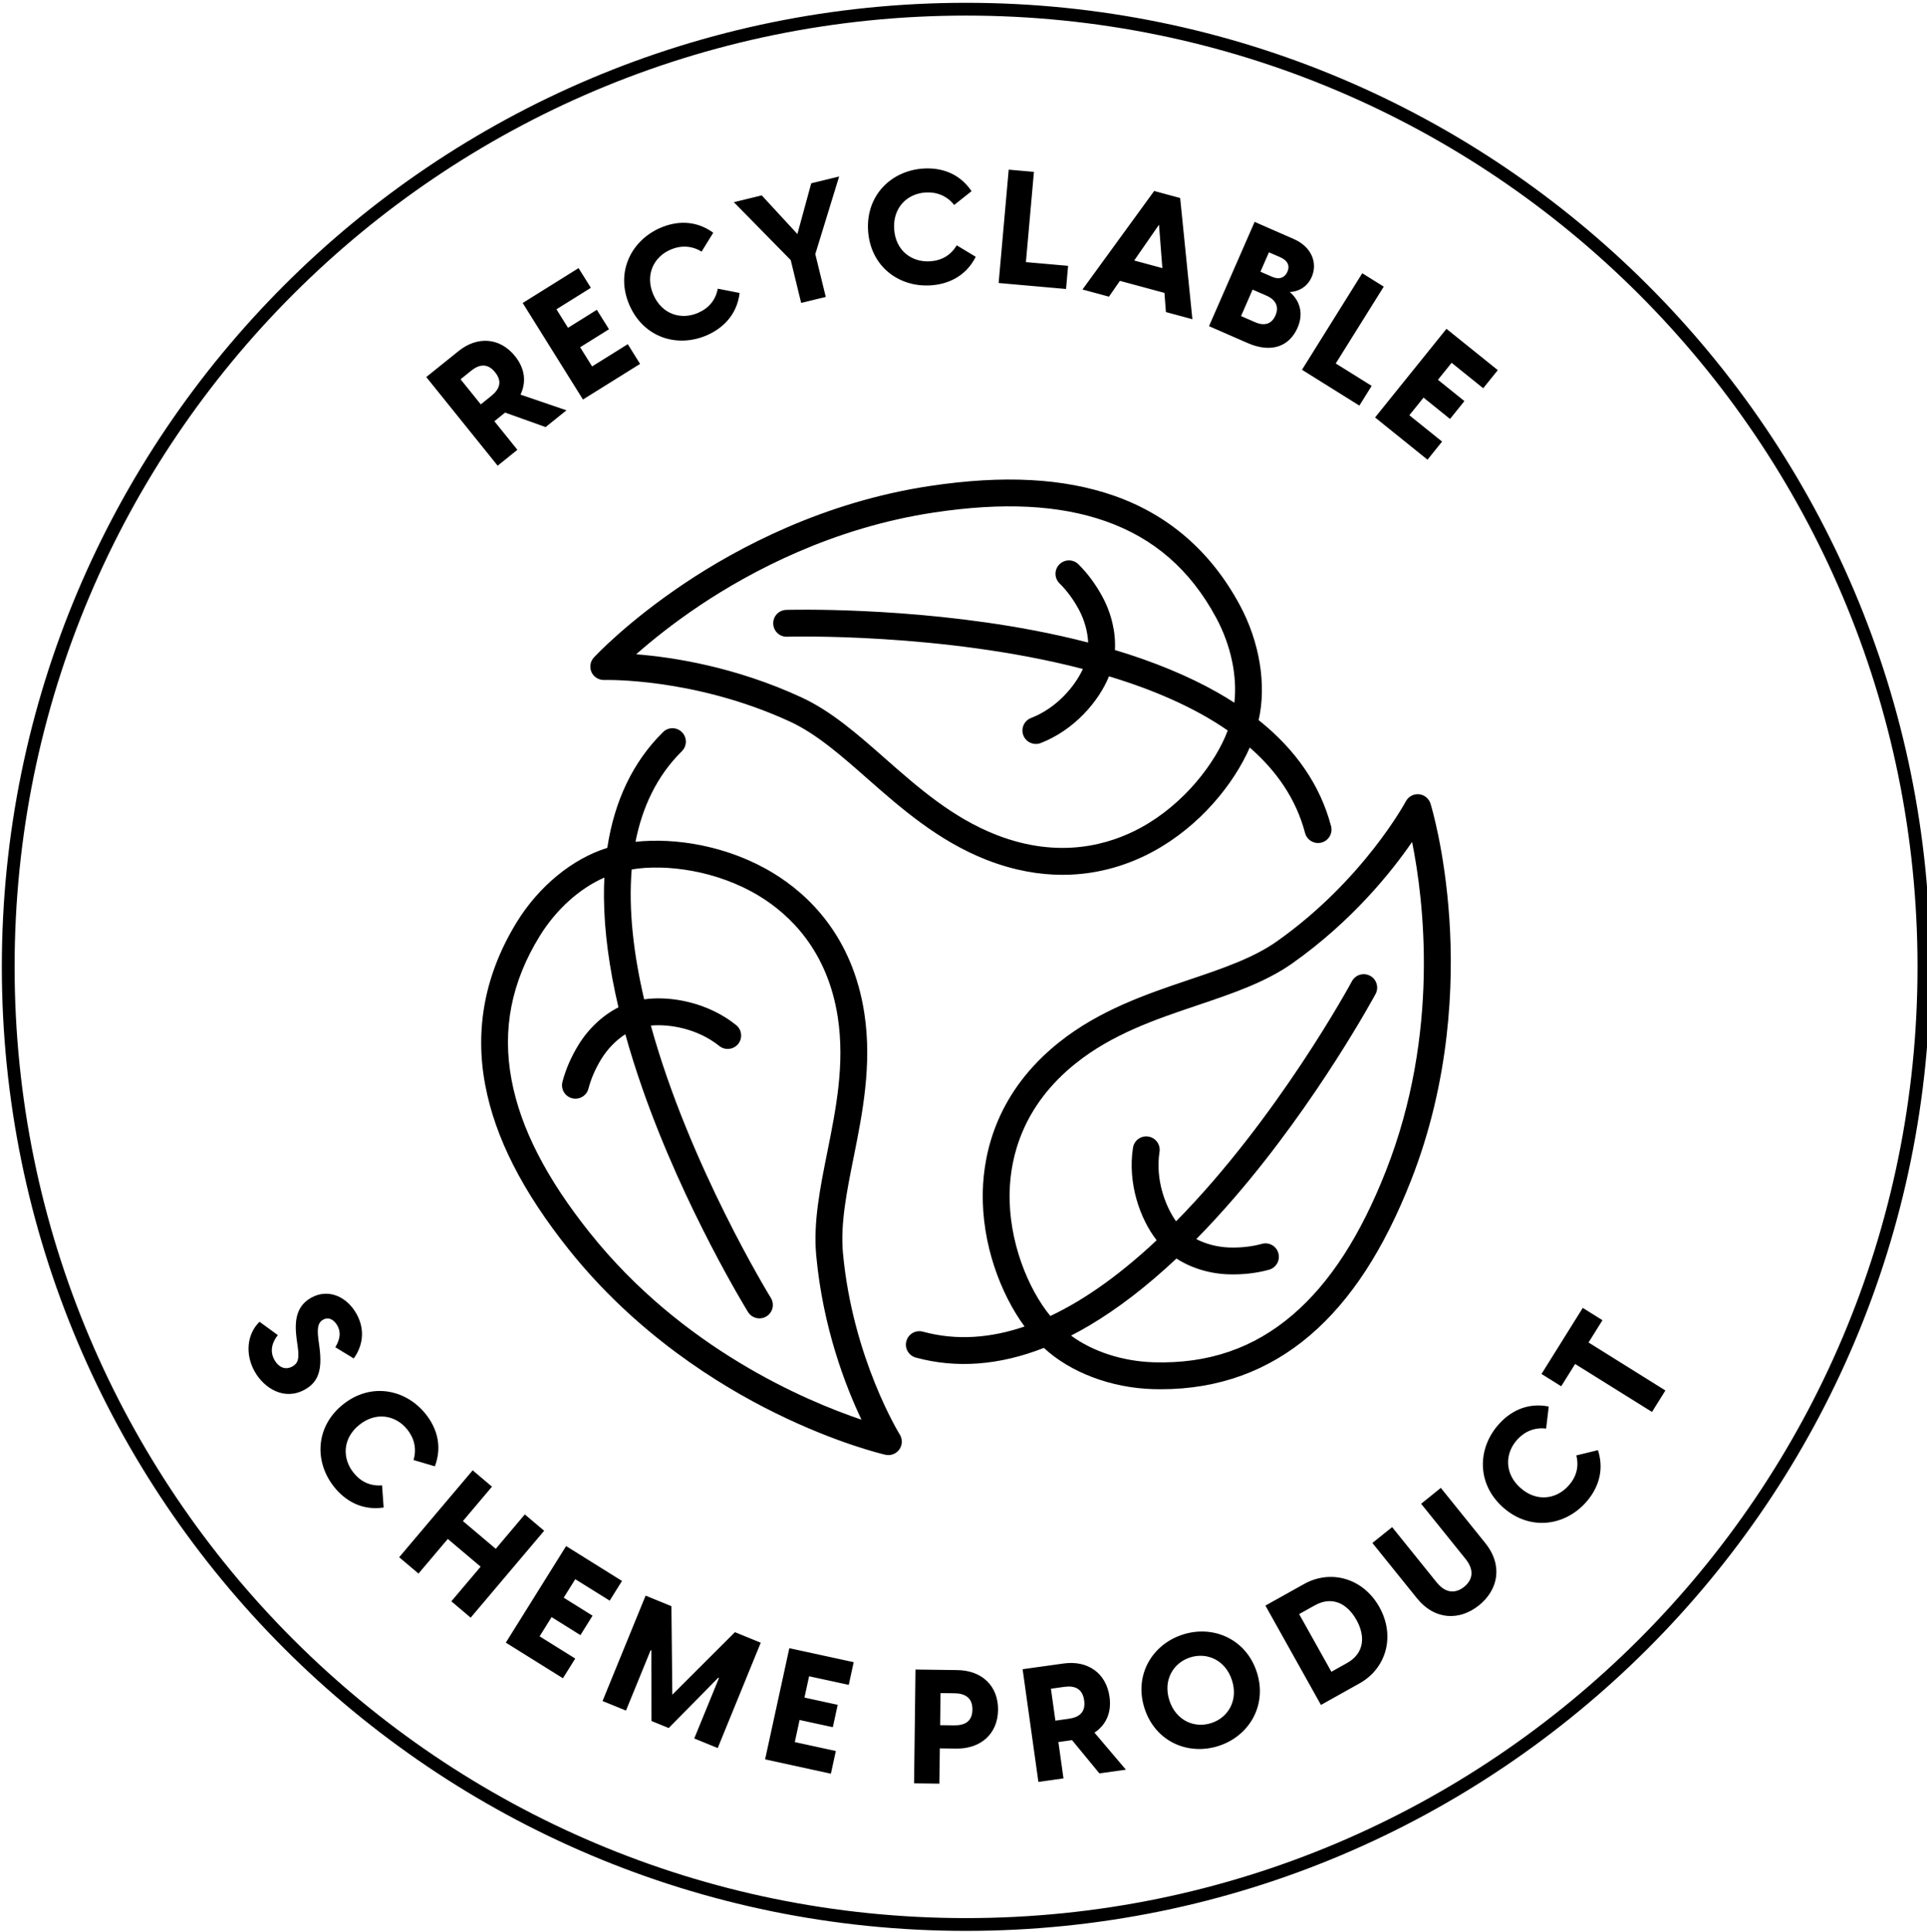
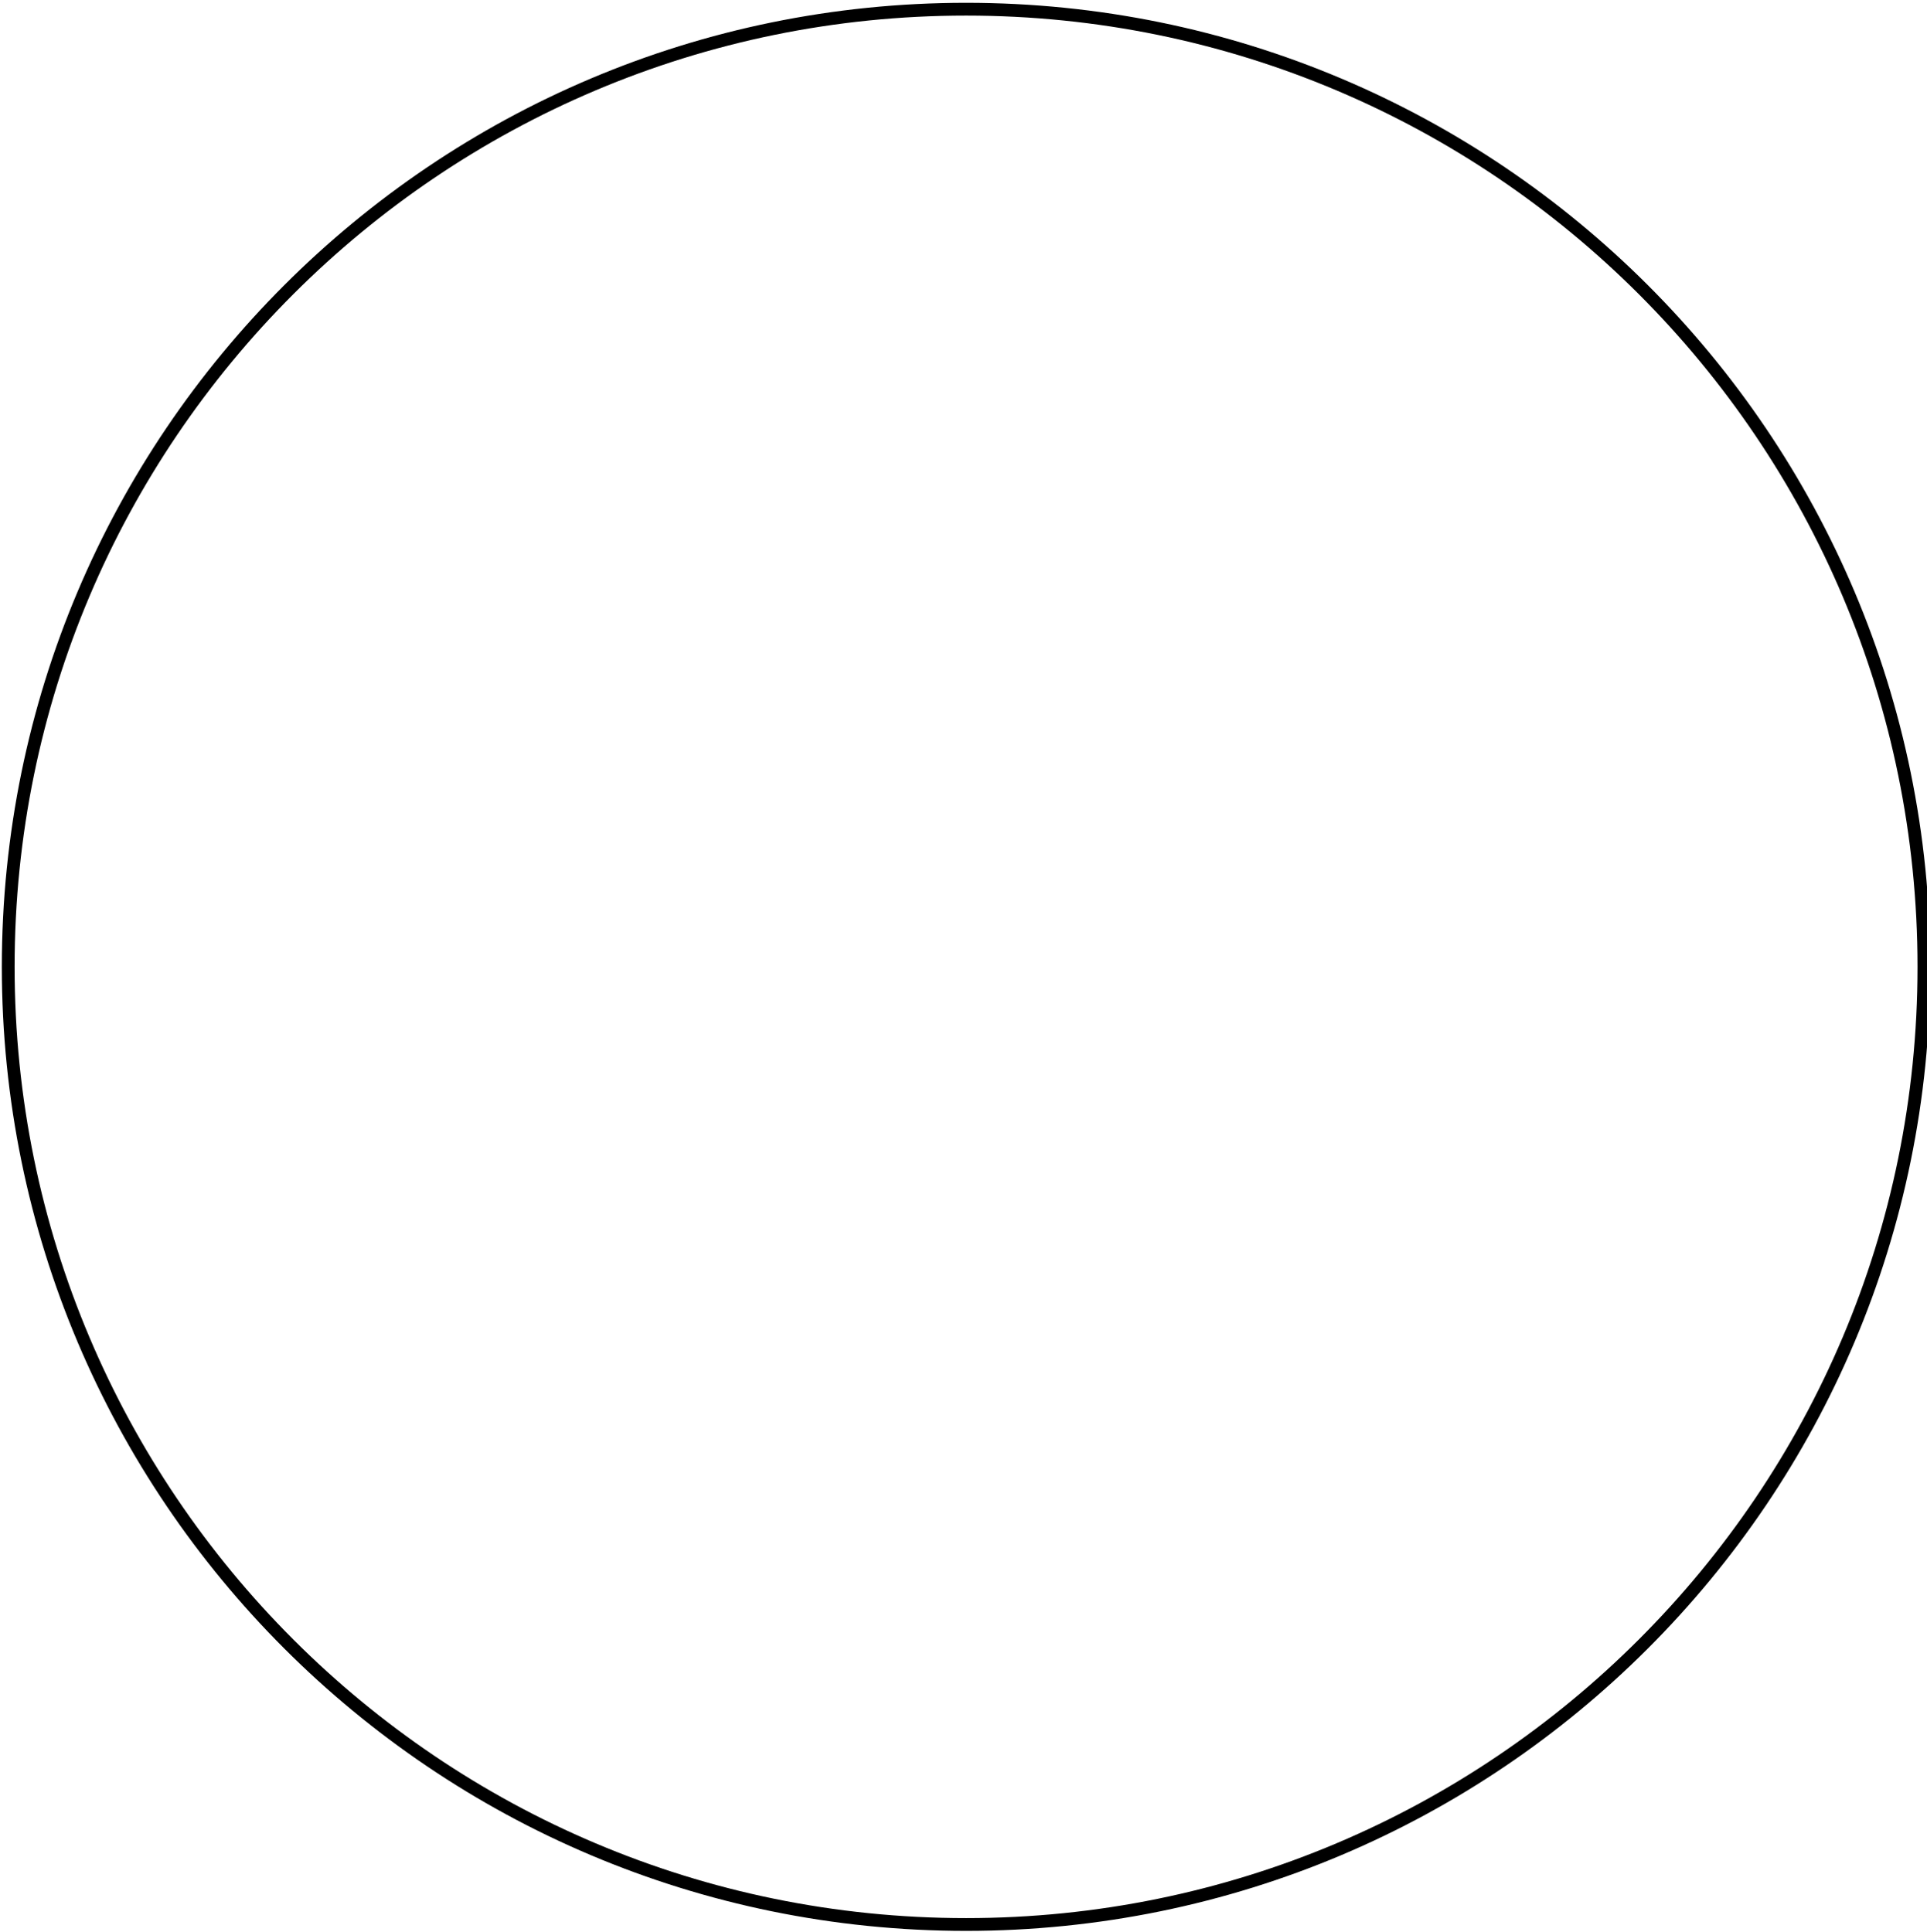
<svg xmlns="http://www.w3.org/2000/svg" xmlns:ns1="http://www.inkscape.org/namespaces/inkscape" xmlns:ns2="http://sodipodi.sourceforge.net/DTD/sodipodi-0.dtd" width="199.998" height="200.542" viewBox="0 0 52.916 53.06" version="1.1" id="svg5" ns1:version="1.1.2 (b8e25be833, 2022-02-05)" ns2:docname="recyclable-scheme-product.svg">
  <ns2:namedview id="namedview7" pagecolor="#ffffff" bordercolor="#666666" borderopacity="1.0" ns1:pageshadow="2" ns1:pageopacity="0.0" ns1:pagecheckerboard="0" ns1:document-units="px" showgrid="false" units="px" ns1:zoom="0.64052329" ns1:cx="35.127528" ns1:cy="35.127528" ns1:window-width="1918" ns1:window-height="1000" ns1:window-x="3433" ns1:window-y="0" ns1:window-maximized="0" ns1:current-layer="layer1" />
  <defs id="defs2" />
  <g ns1:label="Layer 1" ns1:groupmode="layer" id="layer1" transform="translate(-95.722,-138.888)">
    <g id="g2199" transform="matrix(2.848,0,0,2.848,-445.652,-164.214)" style="stroke-width:0.351">
      <g id="g452" transform="matrix(0.353,0,0,-0.353,199.404,124.986)" style="stroke-width:0.351">
        <path d="M 0,0 C 14.449,0 26.163,11.714 26.163,26.163 26.163,40.612 14.449,52.326 0,52.326 -14.449,52.326 -26.163,40.612 -26.163,26.163 -26.163,11.714 -14.449,0 0,0 Z" style="fill:none;stroke:currentColor;stroke-width:0.349;stroke-linecap:butt;stroke-linejoin:miter;stroke-miterlimit:4;stroke-dasharray:none;stroke-opacity:1" id="path454" />
      </g>
      <g id="g456" transform="matrix(0.353,0,0,-0.353,200.334,114.863)" style="stroke-width:0.351">
-         <path d="m 0,0 c -0.627,0 -1.321,0.115 -2.073,0.408 -1.323,0.518 -2.352,1.423 -3.259,2.221 -0.713,0.628 -1.387,1.221 -2.108,1.555 -2.624,1.21 -5.054,1.139 -5.078,1.139 -0.147,-0.005 -0.285,0.079 -0.347,0.213 -0.061,0.135 -0.036,0.294 0.065,0.402 0.036,0.04 0.913,0.98 2.484,2.031 1.449,0.969 3.786,2.216 6.694,2.654 2.009,0.303 3.656,0.215 5.034,-0.268 C 2.902,9.832 4.055,8.829 4.84,7.374 5.385,6.364 5.577,5.191 5.357,4.227 6.379,3.411 7.043,2.44 7.335,1.329 7.386,1.133 7.269,0.933 7.073,0.881 6.877,0.83 6.677,0.947 6.625,1.142 6.381,2.072 5.844,2.841 5.114,3.477 4.676,2.477 3.752,1.335 2.493,0.647 1.881,0.312 1.033,0 0,0 M -11.646,6.025 C -10.651,5.947 -8.95,5.688 -7.133,4.849 -6.315,4.471 -5.602,3.844 -4.848,3.18 -3.943,2.384 -3.009,1.561 -1.806,1.091 -0.078,0.416 1.294,0.827 2.142,1.29 3.321,1.935 4.179,3.054 4.513,3.943 3.592,4.582 2.463,5.062 1.269,5.423 0.992,4.738 0.319,3.955 -0.595,3.6 -0.784,3.527 -0.997,3.621 -1.07,3.809 c -0.073,0.189 0.021,0.402 0.209,0.475 0.71,0.275 1.203,0.874 1.417,1.34 -3.822,0.994 -8.007,0.884 -8.08,0.881 -0.202,-0.009 -0.372,0.153 -0.378,0.355 -0.007,0.203 0.152,0.372 0.355,0.378 0.032,10e-4 3.311,0.097 6.742,-0.556 C -0.281,6.583 0.222,6.47 0.7,6.346 0.687,6.642 0.599,6.962 0.446,7.247 0.297,7.523 0.119,7.764 -0.082,7.963 -0.227,8.105 -0.228,8.337 -0.086,8.481 0.056,8.625 0.288,8.627 0.433,8.485 0.686,8.235 0.907,7.936 1.091,7.595 1.339,7.136 1.458,6.615 1.431,6.142 2.497,5.821 3.43,5.435 4.222,4.988 4.385,4.895 4.543,4.8 4.694,4.702 4.777,5.433 4.599,6.277 4.195,7.026 3.49,8.333 2.5,9.196 1.169,9.663 -0.093,10.106 -1.625,10.183 -3.513,9.898 -6.278,9.482 -8.506,8.294 -9.889,7.372 -10.647,6.866 -11.241,6.382 -11.646,6.025" style="fill:currentColor;fill-opacity:1;fill-rule:nonzero;stroke:none;stroke-width:0.351" id="path458" />
-       </g>
+         </g>
      <g id="g460" transform="matrix(0.353,0,0,-0.353,198.655,120.459)" style="stroke-width:0.351">
-         <path d="m 0,0 c -0.027,0 -0.054,0.003 -0.081,0.009 -0.053,0.012 -1.305,0.301 -3.001,1.137 -1.564,0.769 -3.812,2.17 -5.646,4.469 -1.267,1.589 -2.014,3.059 -2.284,4.494 -0.293,1.552 -10e-4,3.052 0.867,4.46 0.602,0.976 1.523,1.729 2.467,2.02 0.196,1.294 0.705,2.354 1.521,3.162 0.144,0.143 0.376,0.142 0.519,-0.002 0.142,-0.144 0.141,-0.376 -0.003,-0.519 -0.683,-0.676 -1.08,-1.526 -1.267,-2.476 1.086,0.121 2.537,-0.108 3.762,-0.854 0.959,-0.584 2.168,-1.722 2.49,-3.836 C -0.442,10.66 -0.712,9.317 -0.95,8.131 -1.137,7.2 -1.313,6.32 -1.242,5.528 -0.978,2.651 0.298,0.582 0.311,0.561 0.389,0.436 0.385,0.275 0.299,0.154 0.229,0.056 0.117,0 0,0 m -7.758,15.778 c -0.674,-0.294 -1.316,-0.87 -1.763,-1.594 -0.779,-1.265 -1.032,-2.553 -0.771,-3.939 0.248,-1.315 0.947,-2.68 2.138,-4.173 2.522,-3.163 5.891,-4.589 7.419,-5.105 -0.429,0.901 -1.054,2.503 -1.237,4.495 -0.081,0.898 0.105,1.828 0.303,2.814 0.237,1.18 0.482,2.401 0.288,3.678 -0.279,1.834 -1.321,2.817 -2.146,3.319 -1.148,0.699 -2.546,0.883 -3.484,0.727 -0.093,-1.116 0.056,-2.334 0.34,-3.549 0.732,0.103 1.747,-0.088 2.512,-0.703 0.158,-0.127 0.183,-0.358 0.056,-0.516 -0.127,-0.157 -0.358,-0.182 -0.515,-0.056 -0.594,0.477 -1.36,0.605 -1.87,0.558 1.05,-3.808 3.239,-7.377 3.277,-7.439 0.107,-0.172 0.054,-0.398 -0.118,-0.505 -0.172,-0.107 -0.398,-0.054 -0.505,0.118 -0.017,0.028 -1.739,2.82 -2.889,6.117 -0.176,0.504 -0.33,0.995 -0.462,1.472 C -7.434,11.338 -7.668,11.101 -7.838,10.826 -8.002,10.559 -8.122,10.285 -8.193,10.011 -8.244,9.815 -8.445,9.697 -8.641,9.749 -8.837,9.8 -8.954,10 -8.903,10.196 c 0.09,0.344 0.238,0.686 0.441,1.015 0.274,0.444 0.665,0.808 1.089,1.021 -0.255,1.083 -0.388,2.085 -0.396,2.994 -0.002,0.188 0.002,0.372 0.011,0.552" style="fill:currentColor;fill-opacity:1;fill-rule:nonzero;stroke:none;stroke-width:0.351" id="path462" />
-       </g>
+         </g>
      <g id="g464" transform="matrix(0.353,0,0,-0.353,201.284,119.824)" style="stroke-width:0.351">
-         <path d="M 0,0 C -0.072,0 -0.144,0.001 -0.217,0.003 -1.363,0.036 -2.476,0.457 -3.2,1.129 -4.418,0.652 -5.591,0.563 -6.699,0.865 -6.894,0.919 -7.01,1.12 -6.956,1.316 c 0.053,0.195 0.255,0.31 0.45,0.257 0.927,-0.253 1.863,-0.172 2.778,0.141 -0.647,0.879 -1.174,2.251 -1.141,3.685 0.026,1.121 0.407,2.739 2.077,4.074 1.109,0.887 2.407,1.325 3.552,1.712 0.901,0.304 1.751,0.591 2.401,1.049 2.36,1.666 3.514,3.806 3.525,3.827 0.07,0.131 0.212,0.208 0.358,0.194 C 7.192,16.241 7.316,16.14 7.36,15.998 7.376,15.947 7.752,14.717 7.876,12.831 7.991,11.092 7.903,8.445 6.829,5.707 6.086,3.816 5.187,2.433 4.079,1.482 2.934,0.498 1.563,0 0,0 M -2.458,1.465 C -1.866,1.029 -1.046,0.761 -0.196,0.736 1.29,0.693 2.532,1.119 3.601,2.038 4.616,2.91 5.449,4.198 6.146,5.975 7.624,9.742 7.175,13.371 6.857,14.953 6.292,14.131 5.217,12.788 3.584,11.634 2.847,11.115 1.947,10.811 0.995,10.49 -0.146,10.105 -1.326,9.707 -2.334,8.9 -3.783,7.741 -4.114,6.347 -4.136,5.382 -4.167,4.038 -3.627,2.735 -3.024,2.001 -2.01,2.479 -1.03,3.216 -0.12,4.07 c -0.455,0.583 -0.797,1.557 -0.647,2.527 0.031,0.2 0.218,0.338 0.418,0.307 C -0.148,6.873 -0.011,6.685 -0.042,6.485 -0.159,5.733 0.114,5.005 0.41,4.587 3.183,7.4 5.179,11.081 5.213,11.145 5.309,11.324 5.531,11.391 5.71,11.295 5.888,11.2 5.955,10.977 5.86,10.799 5.844,10.77 4.288,7.882 2.007,5.238 1.658,4.834 1.31,4.455 0.963,4.102 1.226,3.965 1.547,3.882 1.871,3.872 2.184,3.863 2.482,3.897 2.755,3.972 2.95,4.026 3.152,3.911 3.205,3.716 3.259,3.52 3.144,3.319 2.949,3.265 2.606,3.17 2.236,3.128 1.85,3.139 1.328,3.154 0.817,3.312 0.421,3.571 -0.39,2.809 -1.191,2.193 -1.974,1.732 -2.136,1.636 -2.297,1.548 -2.458,1.465" style="fill:currentColor;fill-opacity:1;fill-rule:nonzero;stroke:none;stroke-width:0.351" id="path466" />
-       </g>
+         </g>
      <g id="g468" transform="matrix(0.353,0,0,-0.353,192.544,119.652)" style="stroke-width:0.351">
-         <path d="M 0,0 C 0.257,-0.459 0.81,-0.812 1.375,-0.495 1.75,-0.286 1.85,0.056 1.772,0.654 L 1.742,0.878 C 1.698,1.225 1.751,1.346 1.87,1.412 2.023,1.497 2.17,1.414 2.262,1.249 2.356,1.081 2.345,0.894 2.205,0.66 L 2.707,0.354 C 2.921,0.644 3.051,1.093 2.784,1.571 2.521,2.042 2.015,2.275 1.544,2.012 1.105,1.766 1.092,1.323 1.149,0.878 L 1.178,0.674 C 1.221,0.356 1.193,0.225 1.033,0.135 0.822,0.018 0.642,0.133 0.542,0.313 0.399,0.569 0.493,0.813 0.634,0.992 L 0.135,1.355 C -0.204,1.029 -0.267,0.478 0,0 m 2.178,-3.163 c 0.277,-0.344 0.724,-0.648 1.347,-0.556 l -0.044,0.606 c -0.317,-0.025 -0.578,0.096 -0.776,0.342 -0.316,0.392 -0.306,0.939 0.154,1.31 0.454,0.366 0.992,0.27 1.311,-0.125 0.189,-0.236 0.263,-0.53 0.171,-0.835 L 4.924,-2.593 C 5.146,-2.003 4.947,-1.505 4.67,-1.161 4.12,-0.479 3.169,-0.295 2.412,-0.905 1.654,-1.515 1.628,-2.48 2.178,-3.163 m 3.196,-3.118 0.528,-0.447 2.007,2.374 -0.528,0.447 -0.794,-0.94 -0.897,0.758 0.794,0.94 -0.527,0.447 -2.008,-2.375 0.528,-0.446 0.8,0.946 0.897,-0.758 z m 1.488,-1.129 1.56,-0.973 0.336,0.538 -0.973,0.607 0.327,0.525 0.788,-0.492 0.331,0.531 -0.788,0.492 0.316,0.505 0.94,-0.586 0.336,0.538 -1.526,0.953 z m 2.642,-1.595 0.64,-0.261 0.674,1.65 0.02,-0.009 0.003,-1.926 0.471,-0.192 1.351,1.373 0.021,-0.008 -0.675,-1.65 0.641,-0.262 1.175,2.878 -0.705,0.288 -1.71,-1.708 -0.025,2.418 -0.705,0.288 z m 4.44,-1.594 1.797,-0.392 0.135,0.62 -1.121,0.244 0.131,0.604 0.908,-0.197 0.133,0.611 -0.908,0.198 0.127,0.582 1.083,-0.235 0.135,0.62 -1.758,0.382 z m 4.069,-0.655 0.691,-0.009 0.013,0.964 0.447,-0.006 c 0.674,-0.009 1.135,0.406 1.143,1.054 0.008,0.661 -0.442,1.083 -1.116,1.091 l -1.139,0.015 z m 0.712,1.589 0.011,0.876 0.381,-0.004 c 0.28,-0.004 0.494,-0.116 0.49,-0.449 -0.005,-0.333 -0.221,-0.431 -0.501,-0.428 z m 4.35,-1.317 0.724,0.101 -0.858,1.012 c 0.311,0.207 0.472,0.543 0.411,0.977 -0.091,0.655 -0.6,1.004 -1.255,0.912 l -1.119,-0.156 0.431,-3.079 0.685,0.096 -0.139,0.993 0.373,0.052 z m -1.202,1.441 -0.122,0.872 0.365,0.051 c 0.277,0.039 0.497,-0.041 0.543,-0.371 0.046,-0.33 -0.144,-0.462 -0.421,-0.501 z m 4.462,-0.69 c 0.833,0.27 1.333,1.113 1.039,2.017 -0.294,0.905 -1.193,1.294 -2.026,1.023 -0.838,-0.272 -1.333,-1.114 -1.039,-2.018 0.293,-0.904 1.188,-1.294 2.026,-1.022 m -1.348,1.242 c -0.177,0.546 0.097,1.022 0.563,1.174 0.467,0.151 0.968,-0.073 1.145,-0.619 0.178,-0.546 -0.096,-1.022 -0.563,-1.173 -0.467,-0.152 -0.968,0.073 -1.145,0.618 m 4.14,-0.123 1.055,0.59 c 0.726,0.406 0.985,1.288 0.541,2.083 -0.445,0.795 -1.332,1.037 -2.058,0.63 L 27.61,-6.398 Z m 0.285,0.906 -0.881,1.576 0.429,0.239 c 0.459,0.257 0.878,0.064 1.136,-0.398 0.259,-0.463 0.203,-0.921 -0.255,-1.177 z m 4.032,1.816 c 0.516,0.415 0.669,1.083 0.169,1.703 l -1.212,1.505 -0.538,-0.434 1.214,-1.508 c 0.291,-0.361 0.135,-0.622 -0.039,-0.762 -0.174,-0.14 -0.462,-0.237 -0.753,0.125 l -1.214,1.507 -0.539,-0.433 1.212,-1.505 c 0.5,-0.62 1.182,-0.616 1.7,-0.198 m 2.924,2.817 c 0.293,0.331 0.518,0.822 0.325,1.422 l -0.591,-0.144 c 0.078,-0.309 0.001,-0.586 -0.208,-0.822 -0.334,-0.377 -0.875,-0.459 -1.318,-0.066 -0.436,0.386 -0.431,0.933 -0.094,1.313 0.201,0.226 0.479,0.348 0.795,0.308 l 0.072,0.603 c -0.618,0.121 -1.076,-0.158 -1.369,-0.489 -0.582,-0.655 -0.605,-1.623 0.123,-2.269 0.727,-0.645 1.683,-0.511 2.265,0.144 m 1.801,2.466 0.366,0.586 -2.099,1.311 0.38,0.609 -0.538,0.336 -1.127,-1.805 0.538,-0.336 0.38,0.609 z" style="fill:currentColor;fill-opacity:1;fill-rule:nonzero;stroke:none;stroke-width:0.351" id="path470" />
-       </g>
+         </g>
      <g id="g472" transform="matrix(0.353,0,0,-0.353,195.35,110.545)" style="stroke-width:0.351">
-         <path d="m 0,0 0.569,0.458 -1.255,0.429 c 0.161,0.337 0.126,0.708 -0.149,1.05 -0.415,0.515 -1.03,0.553 -1.545,0.138 l -0.88,-0.708 1.95,-2.422 0.539,0.434 -0.629,0.781 0.293,0.236 z m -1.771,0.62 -0.552,0.686 0.286,0.231 c 0.219,0.176 0.448,0.22 0.657,-0.04 0.209,-0.259 0.114,-0.47 -0.104,-0.646 z M 1.02,0.753 2.58,1.726 2.244,2.265 1.27,1.657 0.943,2.181 1.731,2.673 1.399,3.204 0.612,2.712 0.296,3.218 1.236,3.805 0.9,4.343 -0.626,3.39 Z M 4.408,2.51 C 4.813,2.688 5.223,3.039 5.299,3.664 L 4.702,3.781 C 4.643,3.468 4.457,3.249 4.168,3.122 3.707,2.92 3.181,3.073 2.944,3.615 2.711,4.149 2.944,4.643 3.409,4.846 3.686,4.967 3.99,4.962 4.26,4.793 L 4.579,5.31 C 4.068,5.679 3.536,5.618 3.13,5.441 2.328,5.09 1.901,4.22 2.291,3.329 2.681,2.438 3.605,2.159 4.408,2.51 M 6.98,3.392 7.652,3.556 7.366,4.726 8.017,6.846 7.255,6.66 6.877,5.274 5.903,6.33 5.141,6.144 6.695,4.562 Z m 3.537,0.48 c 0.442,0.028 0.947,0.218 1.232,0.78 l -0.52,0.314 C 11.066,4.692 10.816,4.549 10.502,4.529 9.999,4.497 9.557,4.82 9.52,5.411 9.483,5.992 9.871,6.377 10.378,6.409 10.68,6.428 10.963,6.319 11.159,6.068 l 0.476,0.377 C 11.282,6.966 10.761,7.091 10.319,7.063 9.445,7.008 8.747,6.336 8.808,5.366 8.87,4.395 9.643,3.817 10.517,3.872 m 1.857,0.064 1.841,-0.163 0.056,0.632 -1.152,0.102 0.219,2.465 -0.689,0.061 z m 4.248,2.514 -1.958,-2.691 0.723,-0.196 0.299,0.432 1.217,-0.329 0.04,-0.524 0.723,-0.195 -0.334,3.311 z M 16.077,4.551 16.754,5.529 16.846,4.343 Z M 18.12,2.757 19.175,2.296 c 0.646,-0.283 1.14,-0.093 1.363,0.416 0.193,0.442 0.018,0.786 -0.213,0.978 0.194,0.006 0.467,0.106 0.6,0.411 0.172,0.394 -0.015,0.829 -0.484,1.034 l -1.075,0.471 z m 0.875,0.276 0.316,0.723 0.374,-0.163 C 19.97,3.468 20.029,3.265 19.936,3.052 19.84,2.831 19.654,2.745 19.377,2.866 Z m 0.53,1.212 0.232,0.53 0.305,-0.133 c 0.205,-0.09 0.273,-0.23 0.2,-0.398 C 20.193,4.087 20.047,4.017 19.843,4.106 Z m 1.135,-2.679 1.567,-0.979 0.336,0.539 -0.981,0.612 1.311,2.099 -0.587,0.366 z m 1.996,-1.303 1.432,-1.154 0.398,0.495 -0.894,0.719 0.388,0.482 0.723,-0.583 0.393,0.488 -0.723,0.582 0.374,0.464 0.863,-0.695 0.398,0.495 -1.402,1.128 z" style="fill:currentColor;fill-opacity:1;fill-rule:nonzero;stroke:none;stroke-width:0.351" id="path474" />
-       </g>
+         </g>
    </g>
  </g>
</svg>